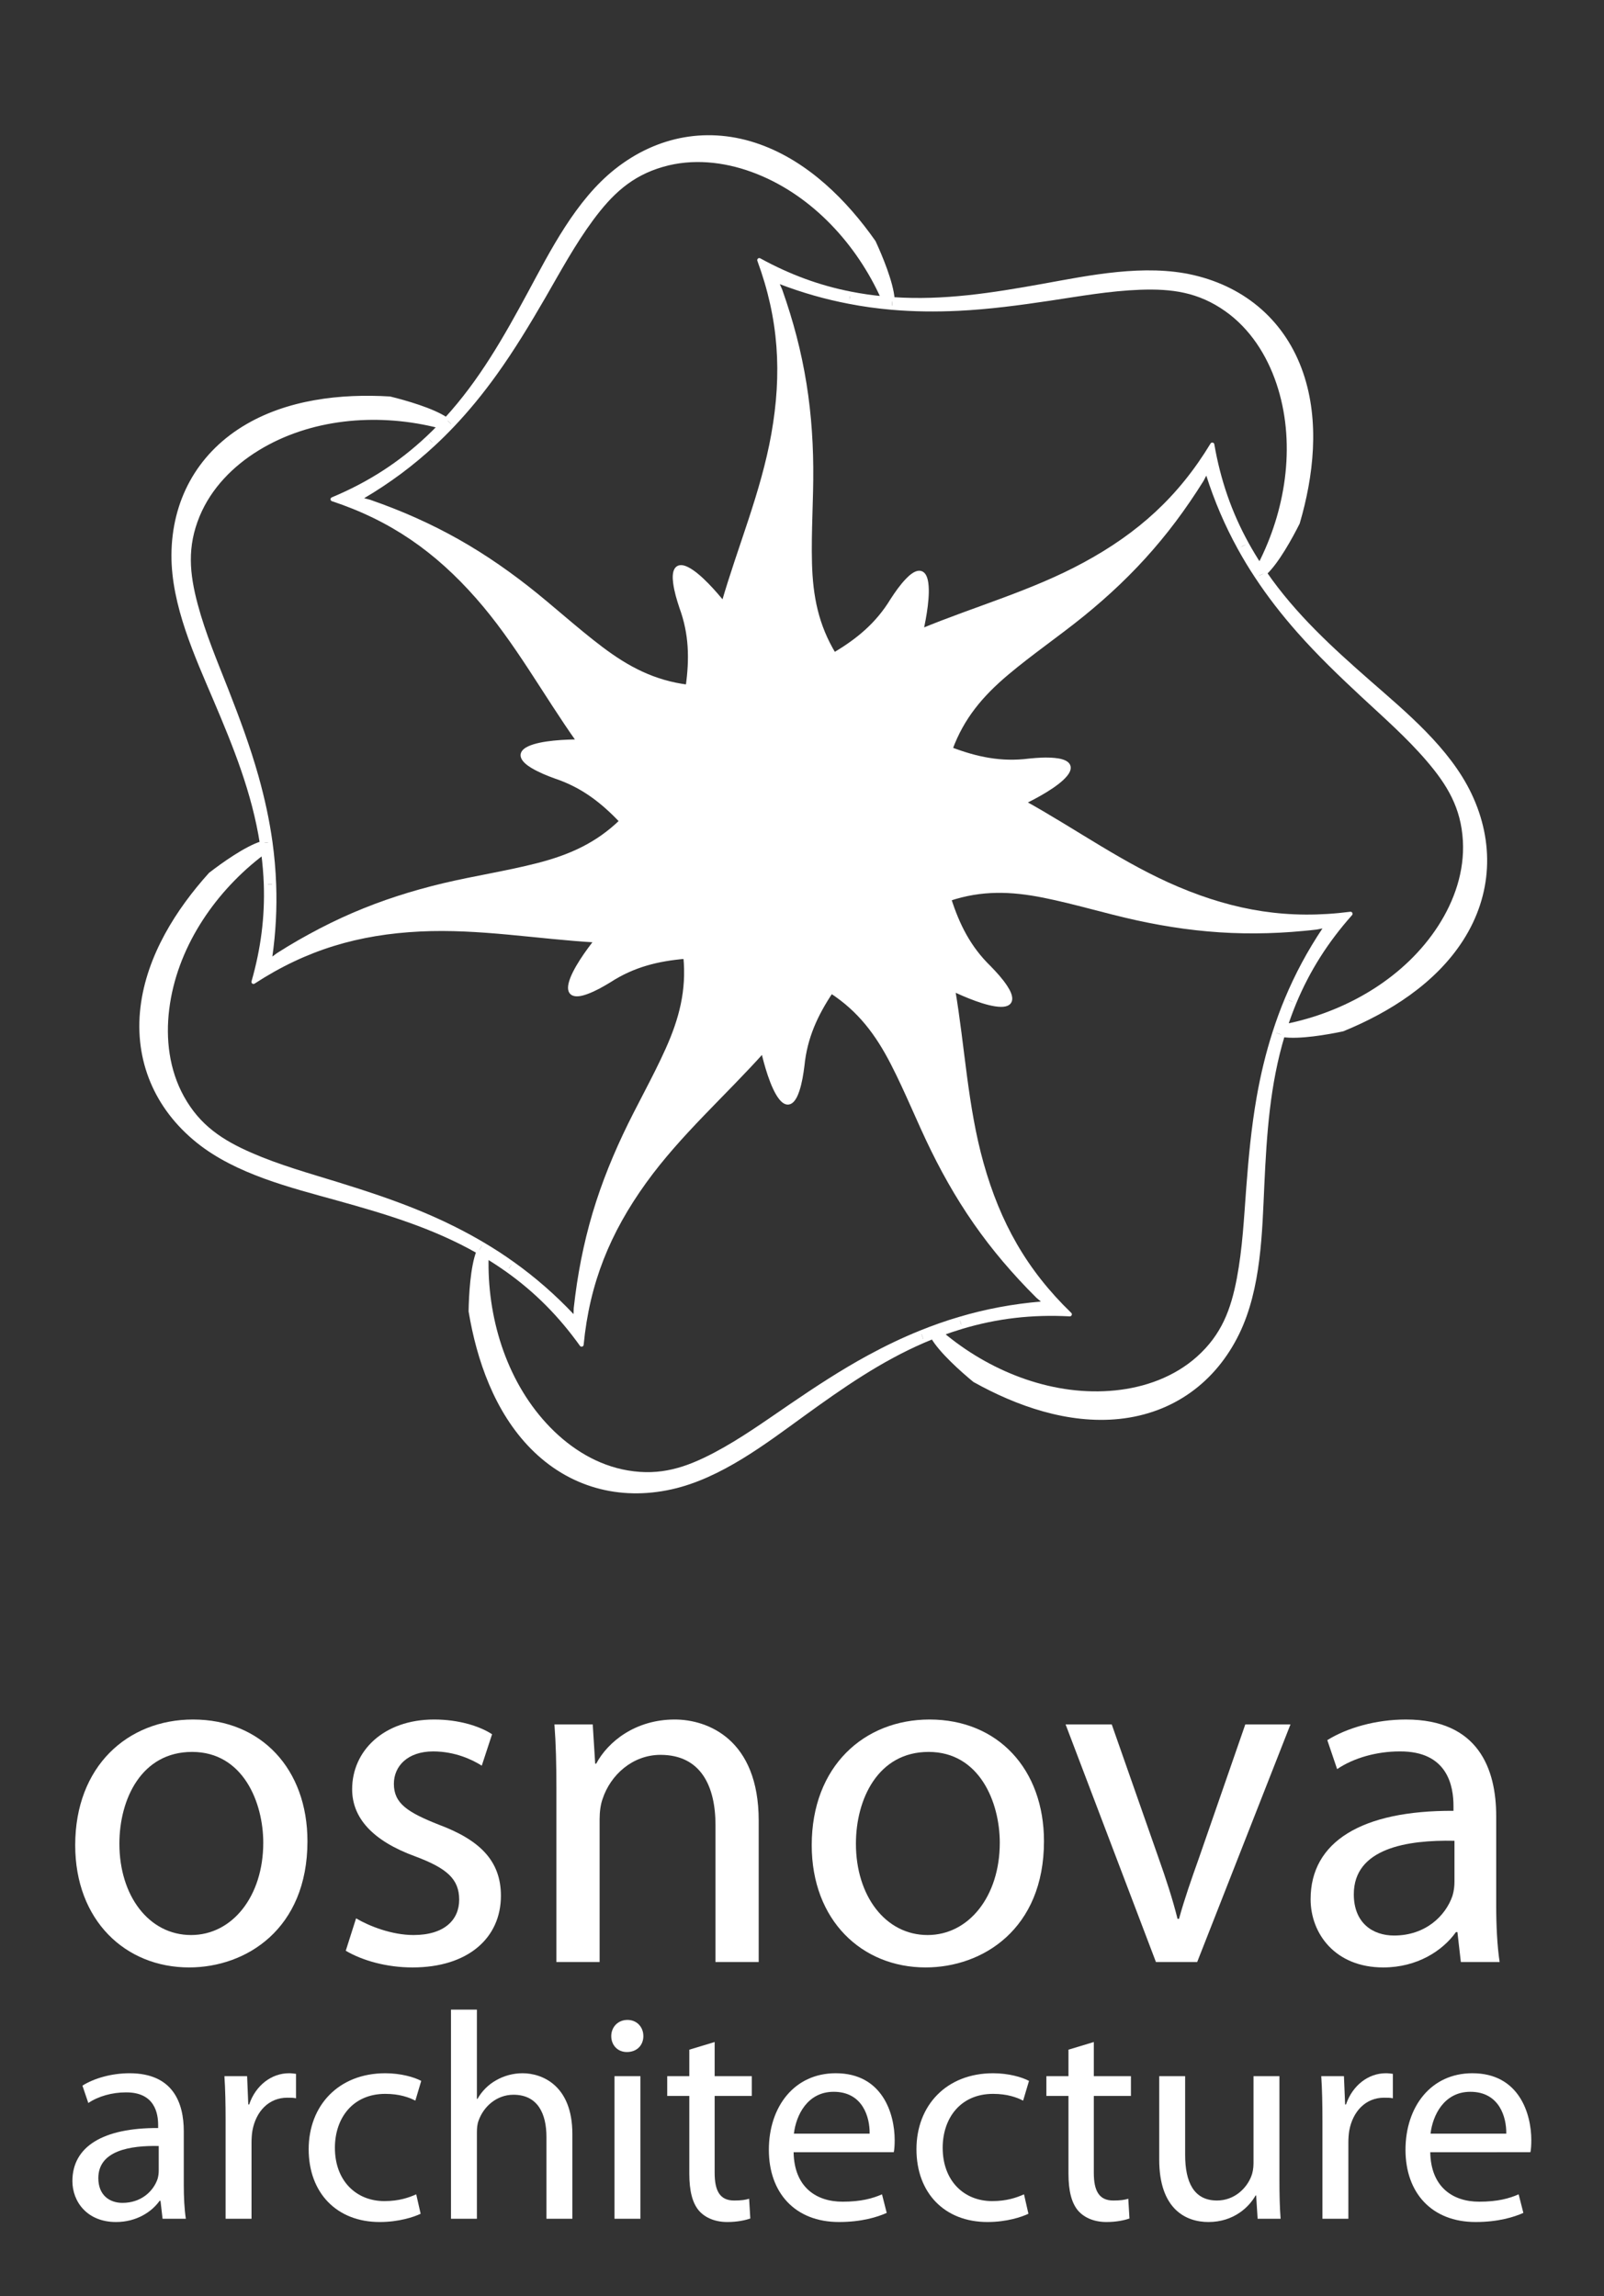
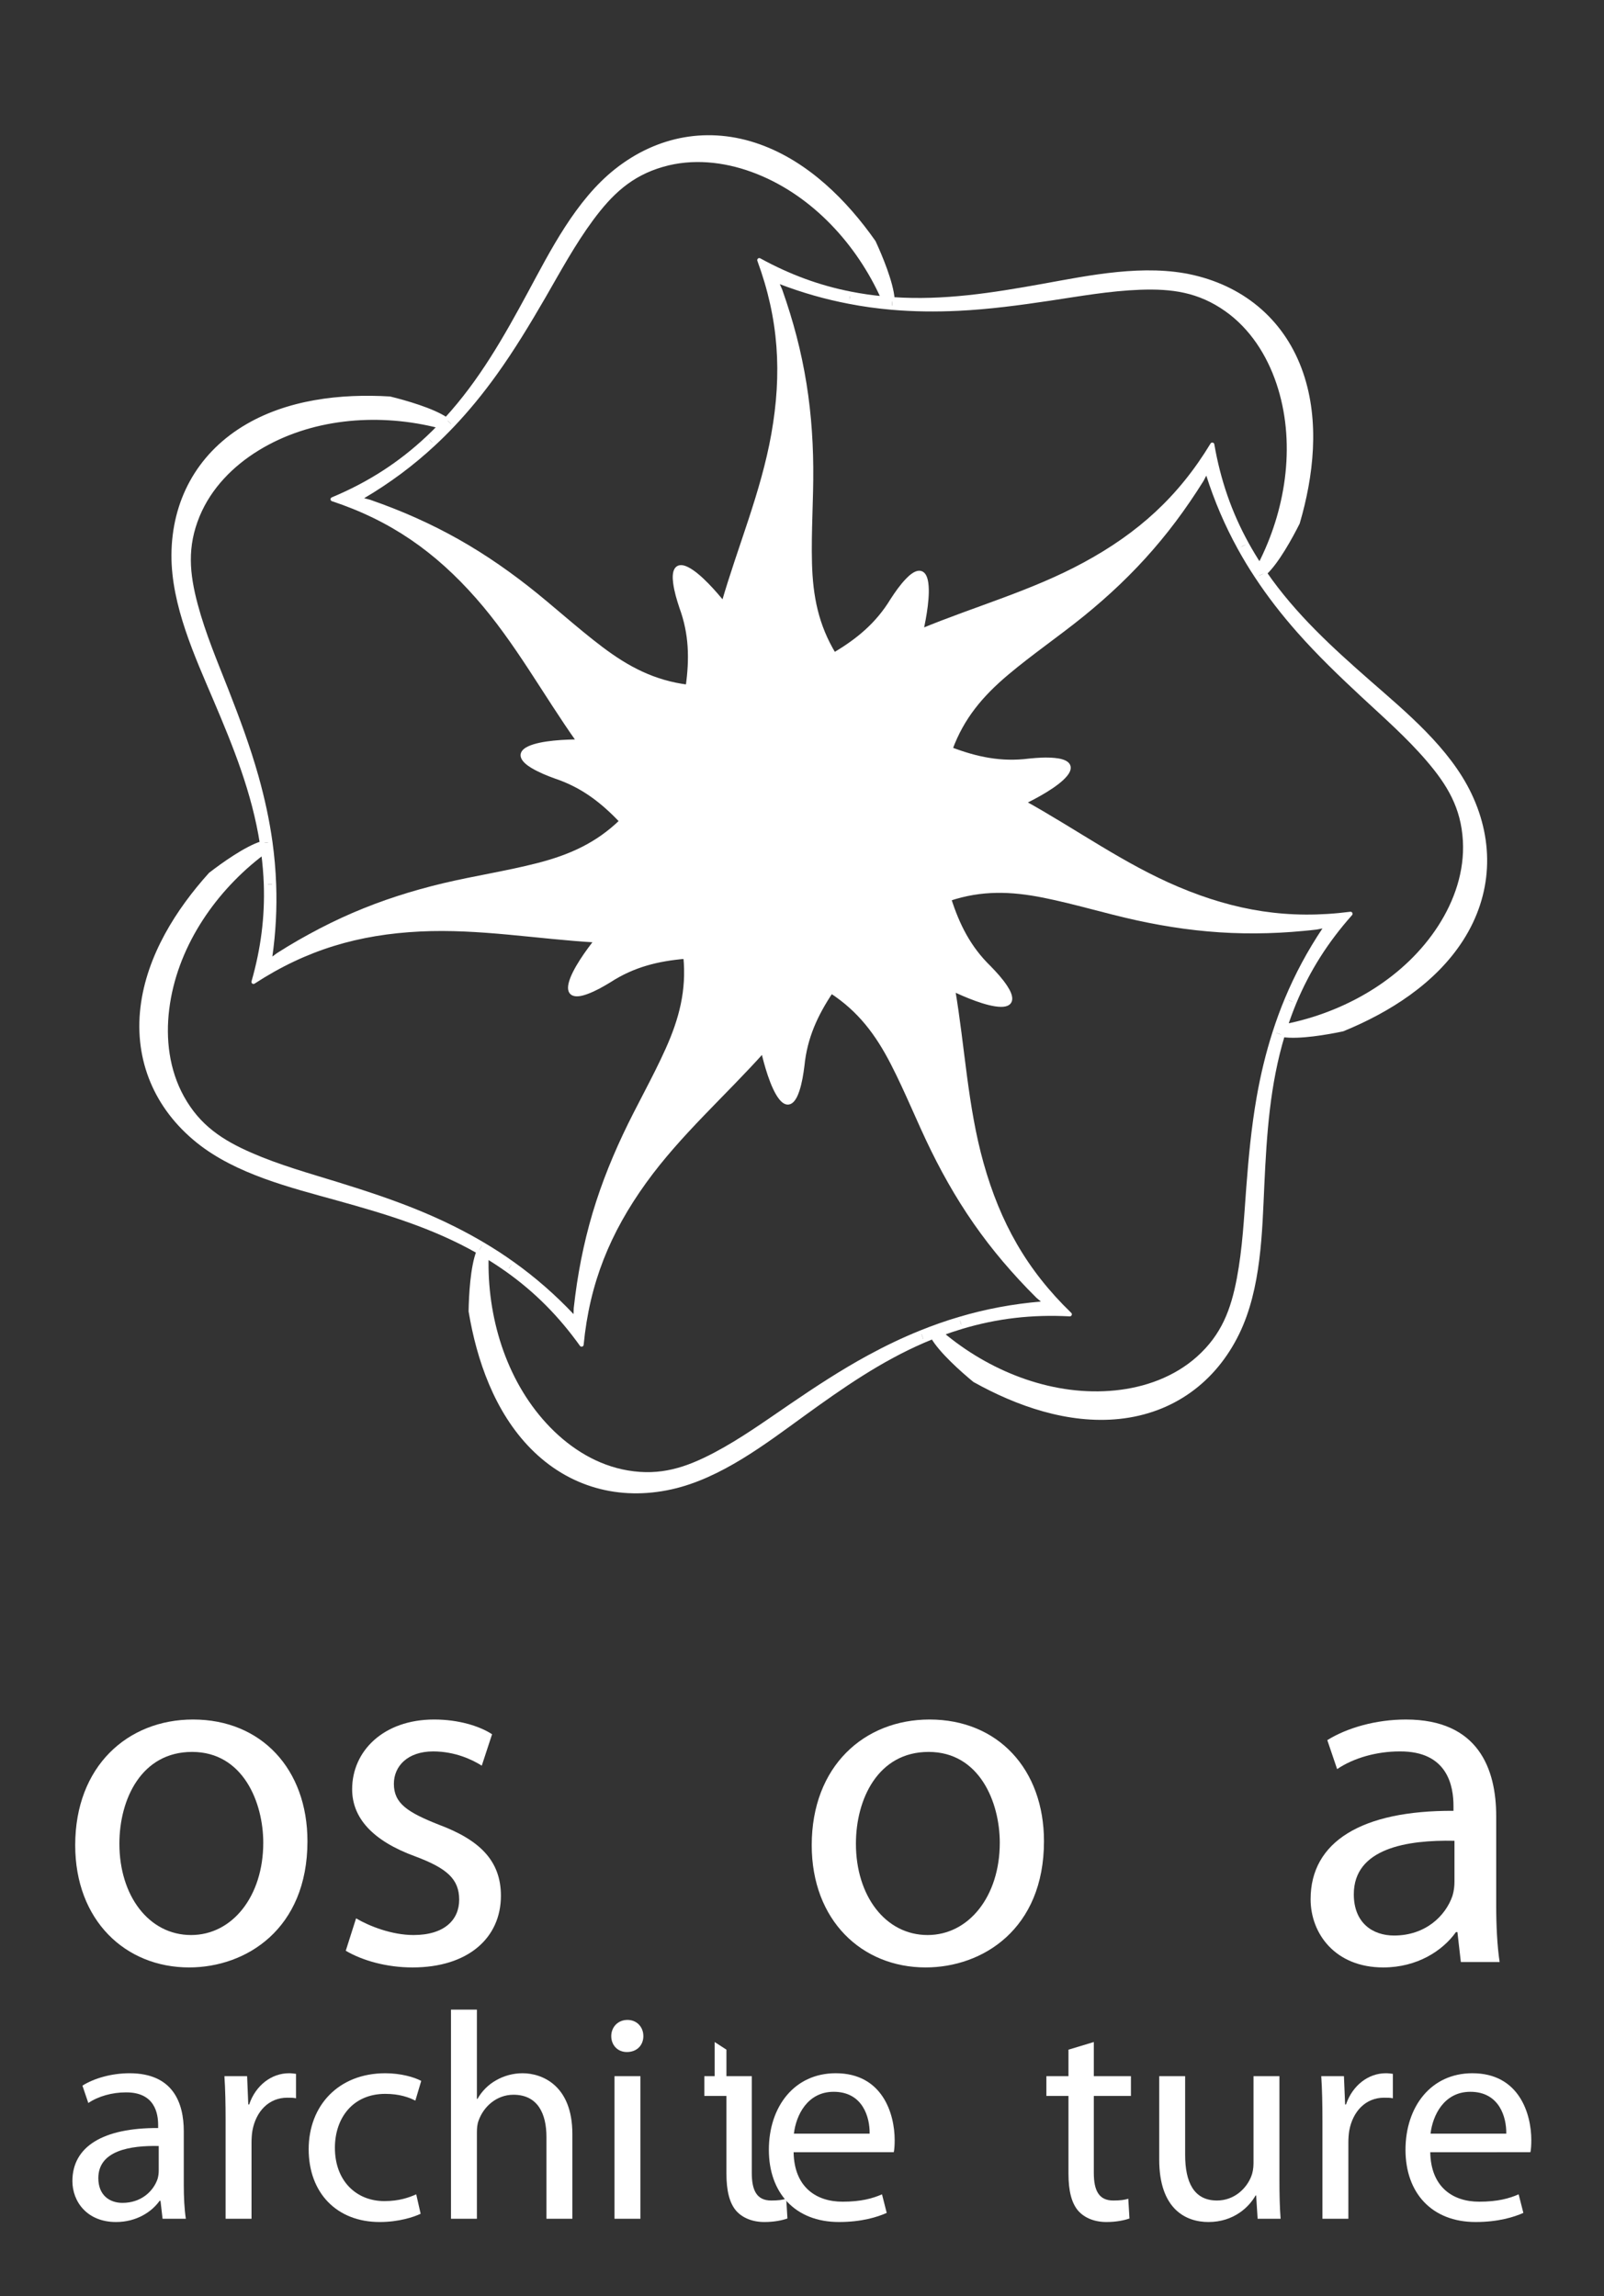
<svg xmlns="http://www.w3.org/2000/svg" version="1.1" id="Make2D::visible::lines" x="0px" y="0px" width="392px" height="561.193px" viewBox="0 0 392 561.193" enable-background="new 0 0 392 561.193" xml:space="preserve">
  <rect x="0" y="0" width="392" height="561.193" fill="#333333" stroke="none" />
  <g id="XMLID_1_">
    <g>
      <path fill="#FFFFFF" d="M309.13,140.086c7.17,10.38,16.159,18.56,25.489,26.74c8.641,7.57,19.29,16.33,24.54,27.37    c5.57,11.7,5.051,24.33-1.989,35.34c-6.73,10.53-18.02,17.55-29.051,22.06c-3.739,0.79-10.669,2-14.619,1.39l-2.01-0.63    c0.879-2.75,1.869-5.46,2.979-8.12l1.859,0.8c-0.77,1.87-1.479,3.79-2.14,5.77c0.48-0.13,0.97-0.23,1.45-0.33    c14.22-3.16,28.16-11.32,36.29-23.95c3.99-6.2,6.51-13.5,6.08-21.05c-0.46-8.22-3.92-13.94-9.04-19.89    c-4.87-5.67-10.44-10.55-15.88-15.61s-10.78-10.19-15.71-15.78c-3.801-4.31-7.21-8.7-10.229-13.29L309.13,140.086z" />
      <path fill="#FFFFFF" d="M227.96,326.787c-0.73,0.29-1.46,0.59-2.181,0.9l-0.74-2.01c3.111-1.26,6.261-2.37,9.461-3.31l0.579,1.94    c-1.659,0.5-3.319,1.05-4.989,1.67c0.4,0.29,0.79,0.61,1.17,0.93c11.33,9.14,26.399,14.95,41.35,13.43    c7.33-0.74,14.61-3.33,20.25-8.37c6.131-5.49,8.45-11.75,9.91-19.47c1.39-7.34,1.74-14.73,2.301-22.14    c0.56-7.42,1.25-14.79,2.539-22.13c0.97-5.5,2.24-10.77,3.881-15.87l2.01,0.63c-3.65,12.07-4.43,24.2-5.01,36.6    c-0.53,11.47-0.74,25.26-6.101,36.25c-5.68,11.65-15.87,19.11-28.87,20.48c-12.43,1.3-24.96-3.15-35.36-8.96    C235.21,334.926,229.95,330.256,227.96,326.787z" />
      <path fill="#FFFFFF" d="M234.31,75.466c-5.6,0.27-11.03,0.21-16.37-0.25l0.2-2.1c12.58,0.87,24.58-1.06,36.79-3.26    c11.311-2.04,24.8-4.9,36.71-2.12c12.62,2.95,22.16,11.22,26.38,23.59c4.04,11.83,2.49,25.03-0.86,36.46    c-1.709,3.42-5.089,9.59-8.029,12.3l-1.979,0.82c-1.521-2.29-2.931-4.63-4.25-7.03l1.819-0.9c0.97,1.75,2.01,3.49,3.14,5.22    c0.2-0.46,0.42-0.9,0.65-1.35c6.391-13.08,8.7-29.06,3.891-43.3c-2.361-6.99-6.491-13.51-12.66-17.88    c-6.721-4.76-13.34-5.63-21.19-5.34c-7.471,0.28-14.761,1.59-22.1,2.69C249.1,74.116,241.75,75.096,234.31,75.466z" />
      <path fill="#FFFFFF" d="M215.869,72.926c-0.239-0.44-0.449-0.89-0.649-1.34c-6.25-13.16-17.3-24.93-31.43-30.05    c-6.93-2.51-14.61-3.34-21.87-1.24c-7.92,2.28-12.72,6.92-17.39,13.23c-4.44,6.02-7.96,12.53-11.67,18.96    c-3.73,6.43-7.55,12.78-11.9,18.83c-3.26,4.54-6.69,8.74-10.37,12.62l-1.54-1.44c8.52-9.3,14.49-19.88,20.39-30.8    c5.46-10.1,11.63-22.44,21.23-30.02c10.17-8.02,22.59-10.33,34.89-5.92c11.761,4.22,21.12,13.66,27.97,23.41    c1.61,3.47,4.32,9.96,4.61,13.95l-0.2,2.1c-3.52-0.31-7-0.78-10.46-1.46l0.38-1.99C210.47,72.287,213.13,72.667,215.869,72.926z" />
      <path fill="#FFFFFF" d="M212.369,331.696c4.21-2.29,8.41-4.3,12.67-6.02l0.74,2.01c-10.789,4.65-20.129,11.18-29.56,18.01    c-9.3,6.73-20.21,15.17-32.15,17.83c-12.64,2.82-24.83-0.49-34-9.8c-8.77-8.91-13.1-21.48-15.05-33.23    c0.06-3.82,0.43-10.85,1.9-14.57l1.05-1.82c2.5,1.47,4.91,3.04,7.26,4.72l-1.19,1.64c-1.65-1.17-3.36-2.3-5.15-3.38    c0.02,0.5,0.01,0.99,0,1.49c-0.08,14.57,4.77,29.97,15.28,40.71c5.15,5.27,11.71,9.35,19.17,10.61c8.11,1.38,14.45-0.72,21.4-4.38    c6.61-3.49,12.61-7.83,18.75-12.01C199.63,339.316,205.829,335.256,212.369,331.696z" />
      <path fill="#FFFFFF" d="M142.14,328.656c-5.19-7.25-11.05-13.17-18.1-18.19l1.19-1.64c5.21,3.71,10.09,7.95,14.72,12.86    c0.9,1.01,0.69-1.17,0.76-1.89c0.12-1.03,0.24-2.05,0.37-3.07c0.25-1.96,0.55-3.91,0.89-5.86c0.67-3.85,1.51-7.65,2.53-11.43    c2.06-7.59,4.84-14.81,8.18-21.92c3.32-7.07,7.24-13.83,10.44-20.96c3.33-7.41,5.19-14.42,4.38-22.71    c-6.77,0.57-12.74,2.03-18.57,5.81c-1.77,1.08-3.54,2.09-5.5,2.82c-2.35,0.88-4.7,1.01-3.98-2.05c0.77-3.24,4.38-8.13,6.31-10.56    c-14.37-0.81-28.54-3.4-43.08-2.69c-15.13,0.74-27.94,4.49-40.73,12.82c2.29-8.02,3.29-15.78,3.02-23.83l2.02-0.05    c0.22,5.83-0.08,11.73-0.95,17.82c-0.23,1.34,1.34-0.19,1.96-0.58c0.87-0.55,1.74-1.09,2.62-1.63c1.69-1.02,3.4-2.01,5.14-2.95    c3.43-1.88,6.92-3.6,10.51-5.15c7.22-3.12,14.6-5.46,22.24-7.28c7.6-1.8,15.33-2.96,22.9-4.9c7.86-2.02,14.5-4.93,20.48-10.74    c-4.67-4.93-9.53-8.69-16.12-10.89c-1.94-0.71-3.85-1.47-5.64-2.54c-2.14-1.29-3.71-3.05-0.87-4.39    c3.01-1.43,9.08-1.65,12.19-1.66c-8.33-11.73-15.13-24.43-24.76-35.36c-10.01-11.36-20.93-19.04-35.41-23.84    c8.88-3.71,16.42-8.55,23.3-15.01l1.38,1.5c-5.2,4.84-10.93,9.13-17.4,12.93c-1.19,0.65,0.99,0.93,1.68,1.16    c0.97,0.34,1.94,0.69,2.91,1.04c1.85,0.69,3.69,1.41,5.51,2.17c3.61,1.52,7.13,3.18,10.58,5.02c6.94,3.69,13.37,8.01,19.55,12.84    c6.15,4.82,11.88,10.14,18.12,14.85c6.47,4.89,12.89,8.27,21.16,9.32c0.94-6.73,0.85-12.87-1.54-19.4    c-0.65-1.96-1.25-3.92-1.52-5.99c-0.33-2.48,0.06-4.8,2.88-3.42c3,1.47,6.95,6.08,8.9,8.5c3.98-13.83,9.66-27.06,12.21-41.4    c2.64-14.91,1.83-28.24-3.44-42.56c7.23,3.97,14.5,6.66,22.3,8.19l-0.38,1.99c-5.65-1.08-11.26-2.67-16.92-4.84    c-1.26-0.53-0.12,1.34,0.13,2.03c0.34,0.97,0.68,1.95,1,2.93c0.62,1.87,1.2,3.76,1.74,5.66c1.07,3.76,1.96,7.55,2.67,11.4    c1.439,7.73,2.08,15.44,2.15,23.29c0.07,7.81-0.521,15.61-0.311,23.42c0.211,8.11,1.58,15.24,5.91,22.36    c5.851-3.46,10.59-7.36,14.2-13.3c1.13-1.73,2.29-3.42,3.739-4.92c1.73-1.81,3.79-2.95,4.471,0.12    c0.72,3.25-0.42,9.22-1.101,12.26c13.291-5.51,27.19-9.32,39.98-16.28c13.311-7.23,23.229-16.16,31.13-29.22    c1.53,8.81,4.26,16.71,8.45,24.31l-1.819,0.9c-3.08-5.6-5.641-11.53-7.681-17.97c-0.37-1.31-1.13,0.75-1.51,1.37    c-0.551,0.87-1.101,1.74-1.66,2.6c-1.08,1.66-2.2,3.29-3.35,4.9c-2.271,3.18-4.681,6.24-7.24,9.19    c-5.15,5.95-10.78,11.26-16.87,16.21c-6.07,4.92-12.53,9.32-18.511,14.35c-6.21,5.23-10.929,10.74-13.79,18.56    c6.341,2.42,12.351,3.7,19.25,2.82c2.061-0.2,4.101-0.35,6.181-0.15c2.49,0.23,4.67,1.13,2.689,3.57    c-2.1,2.59-7.47,5.43-10.27,6.78c12.601,6.96,24.24,15.45,37.66,21.12c13.94,5.89,27.109,8.07,42.25,6.12    c-5.92,6.66-10.391,13.7-13.721,21.69l-1.859-0.8c2.46-5.9,5.5-11.6,9.26-17.21c0.79-1.1-1.279-0.41-2.01-0.32    c-1.02,0.12-2.05,0.23-3.069,0.32c-1.971,0.19-3.94,0.34-5.91,0.44c-3.911,0.2-7.801,0.23-11.711,0.07    c-7.85-0.32-15.52-1.41-23.189-3.09c-7.63-1.67-15.09-3.98-22.761-5.52c-7.96-1.59-15.21-1.85-23.109,0.79    c2.069,6.47,4.81,11.96,9.8,16.81c1.44,1.49,2.83,2.99,3.971,4.73c1.379,2.09,2.029,4.36-1.11,4.34    c-3.341-0.03-8.9-2.46-11.71-3.8c2.42,14.19,3.04,28.58,6.97,42.6c4.09,14.58,10.59,26.24,21.561,36.85    c-9.21-0.49-17.771,0.49-26.371,3.06l-0.579-1.94c6.42-1.91,13.07-3.17,20.13-3.76c1.36-0.07-0.479-1.26-1-1.77    c-0.729-0.73-1.45-1.46-2.17-2.2c-1.37-1.42-2.71-2.87-4.021-4.35c-2.6-2.93-5.05-5.95-7.36-9.11    c-4.649-6.34-8.569-13.01-12.04-20.06c-3.449-7-6.299-14.28-9.88-21.23c-3.709-7.22-8.04-13.05-15.02-17.58    c-3.771,5.65-6.351,11.22-7.04,18.14c-0.26,2.05-0.57,4.08-1.22,6.06c-0.78,2.38-2.14,4.3-4.08,1.83    c-2.06-2.62-3.63-8.49-4.33-11.52c-9.59,10.73-20.45,20.19-28.97,32.01C148.65,301.116,143.6,313.466,142.14,328.656z" />
      <path fill="#FFFFFF" d="M103.37,296.796c5.15,2.18,10,4.58,14.6,7.31l-1.05,1.82c-10.96-6.24-22.6-9.7-34.56-13.02    c-11.07-3.08-24.47-6.35-33.99-14.02c-10.09-8.13-15.1-19.72-13.54-32.7c1.5-12.41,8.62-23.63,16.6-32.48    c3.02-2.34,8.74-6.43,12.57-7.6l2.09-0.29c0.47,3.42,0.78,6.85,0.9,10.3l-2.02,0.05c-0.09-2.56-0.31-5.16-0.65-7.8    c-0.37,0.33-0.77,0.63-1.16,0.93c-11.44,9.02-20.46,22.42-22.3,37.33c-0.91,7.32-0.01,14.98,3.65,21.6    c3.99,7.21,9.58,10.86,16.77,14c6.85,2.99,13.99,4.98,21.08,7.17C89.47,291.596,96.5,293.906,103.37,296.796z" />
      <path fill="#FFFFFF" d="M110.59,103.937c-1.5,1.58-3.04,3.11-4.63,4.58l-1.38-1.5c0.98-0.92,1.94-1.87,2.9-2.86    c-0.49-0.09-0.97-0.2-1.45-0.33c-14.18-3.32-30.28-2.02-43.09,5.84c-6.28,3.85-11.72,9.34-14.61,16.32    c-3.15,7.61-2.52,14.26-0.49,21.85c1.93,7.22,4.83,14.03,7.54,20.95c2.71,6.92,5.29,13.86,7.31,21.04    c1.51,5.39,2.66,10.69,3.4,15.99l-2.09,0.29c-1.95-12.46-6.51-23.72-11.37-35.14c-4.49-10.57-10.29-23.09-10.23-35.32    c0.07-12.95,6.01-24.1,17.12-30.97c10.64-6.57,23.86-7.99,35.75-7.27c3.71,0.91,10.48,2.83,13.78,5.09L110.59,103.937z" />
    </g>
    <g>
      <path fill="none" stroke="#FFFFFF" stroke-linecap="round" stroke-linejoin="round" d="M109.05,102.497    c-3.3-2.26-10.07-4.18-13.78-5.09c-11.89-0.72-25.11,0.7-35.75,7.27c-11.11,6.87-17.05,18.02-17.12,30.97    c-0.06,12.23,5.74,24.75,10.23,35.32c4.86,11.42,9.42,22.68,11.37,35.14c-3.83,1.17-9.55,5.26-12.57,7.6    c-7.98,8.85-15.1,20.07-16.6,32.48c-1.56,12.98,3.45,24.57,13.54,32.7c9.52,7.67,22.92,10.94,33.99,14.02    c11.96,3.32,23.6,6.78,34.56,13.02c-1.47,3.72-1.84,10.75-1.9,14.57c1.95,11.75,6.28,24.32,15.05,33.23    c9.17,9.31,21.36,12.62,34,9.8c11.94-2.66,22.85-11.1,32.15-17.83c9.431-6.83,18.771-13.36,29.56-18.01    c0.721-0.31,1.45-0.61,2.181-0.9c1.99,3.47,7.25,8.14,10.199,10.57c10.4,5.81,22.931,10.26,35.36,8.96    c13-1.37,23.19-8.83,28.87-20.48c5.36-10.99,5.57-24.78,6.101-36.25c0.58-12.4,1.359-24.53,5.01-36.6    c3.95,0.61,10.88-0.6,14.619-1.39c11.031-4.51,22.32-11.53,29.051-22.06c7.04-11.01,7.56-23.64,1.989-35.34    c-5.25-11.04-15.899-19.8-24.54-27.37c-9.33-8.18-18.319-16.36-25.489-26.74c2.94-2.71,6.32-8.88,8.029-12.3    c3.351-11.43,4.9-24.63,0.86-36.46c-4.22-12.37-13.76-20.64-26.38-23.59c-11.91-2.78-25.399,0.08-36.71,2.12    c-12.21,2.2-24.21,4.13-36.79,3.26c-0.29-3.99-3-10.48-4.61-13.95c-6.85-9.75-16.209-19.19-27.97-23.41    c-12.3-4.41-24.72-2.1-34.89,5.92c-9.6,7.58-15.77,19.92-21.23,30.02C123.54,82.616,117.57,93.196,109.05,102.497z" />
      <path fill="none" stroke="#FFFFFF" stroke-linecap="round" stroke-linejoin="round" d="M64.97,216.167    c0.27,8.05-0.73,15.81-3.02,23.83c12.79-8.33,25.6-12.08,40.73-12.82c14.54-0.71,28.71,1.88,43.08,2.69    c-1.93,2.43-5.54,7.32-6.31,10.56c-0.72,3.06,1.63,2.93,3.98,2.05c1.96-0.73,3.73-1.74,5.5-2.82c5.83-3.78,11.8-5.24,18.57-5.81    c0.81,8.29-1.05,15.3-4.38,22.71c-3.2,7.13-7.12,13.89-10.44,20.96c-3.34,7.11-6.12,14.33-8.18,21.92    c-1.02,3.78-1.86,7.58-2.53,11.43c-0.34,1.95-0.64,3.9-0.89,5.86c-0.13,1.02-0.25,2.04-0.37,3.07c-0.07,0.72,0.14,2.9-0.76,1.89    c-4.63-4.91-9.51-9.15-14.72-12.86c-2.35-1.68-4.76-3.25-7.26-4.72c-4.6-2.73-9.45-5.13-14.6-7.31c-6.87-2.89-13.9-5.2-21.01-7.4    c-7.09-2.19-14.23-4.18-21.08-7.17c-7.19-3.14-12.78-6.79-16.77-14c-3.66-6.62-4.56-14.28-3.65-21.6    c1.84-14.91,10.86-28.31,22.3-37.33c0.39-0.3,0.79-0.6,1.16-0.93C64.66,211.006,64.88,213.606,64.97,216.167z" />
      <path fill="none" stroke="#FFFFFF" stroke-linecap="round" stroke-linejoin="round" d="M304.72,132.977    c-4.19-7.6-6.92-15.5-8.45-24.31c-7.9,13.06-17.819,21.99-31.13,29.22c-12.79,6.96-26.689,10.77-39.98,16.28    c0.681-3.04,1.82-9.01,1.101-12.26c-0.681-3.07-2.74-1.93-4.471-0.12c-1.449,1.5-2.609,3.19-3.739,4.92    c-3.61,5.94-8.35,9.84-14.2,13.3c-4.33-7.12-5.699-14.25-5.91-22.36c-0.21-7.81,0.381-15.61,0.311-23.42    c-0.07-7.85-0.711-15.56-2.15-23.29c-0.71-3.85-1.6-7.64-2.67-11.4c-0.54-1.9-1.12-3.79-1.74-5.66c-0.32-0.98-0.66-1.96-1-2.93    c-0.25-0.69-1.39-2.56-0.13-2.03c5.66,2.17,11.27,3.76,16.92,4.84c3.46,0.68,6.94,1.15,10.46,1.46    c5.34,0.46,10.771,0.52,16.37,0.25c7.44-0.37,14.79-1.35,22.141-2.45c7.339-1.1,14.629-2.41,22.1-2.69    c7.851-0.29,14.47,0.58,21.19,5.34c6.169,4.37,10.299,10.89,12.66,17.88c4.81,14.24,2.5,30.22-3.891,43.3    c-0.23,0.45-0.45,0.89-0.65,1.35C306.729,136.466,305.689,134.727,304.72,132.977z" />
      <path fill="none" stroke="#FFFFFF" stroke-linecap="round" stroke-linejoin="round" d="M207.859,71.767    c-7.8-1.53-15.07-4.22-22.3-8.19c5.27,14.32,6.08,27.65,3.44,42.56c-2.55,14.34-8.23,27.57-12.21,41.4    c-1.95-2.42-5.9-7.03-8.9-8.5c-2.82-1.38-3.21,0.94-2.88,3.42c0.27,2.07,0.87,4.03,1.52,5.99c2.39,6.53,2.48,12.67,1.54,19.4    c-8.27-1.05-14.69-4.43-21.16-9.32c-6.24-4.71-11.97-10.03-18.12-14.85c-6.18-4.83-12.61-9.15-19.55-12.84    c-3.45-1.84-6.97-3.5-10.58-5.02c-1.82-0.76-3.66-1.48-5.51-2.17c-0.97-0.35-1.94-0.7-2.91-1.04c-0.69-0.23-2.87-0.51-1.68-1.16    c6.47-3.8,12.2-8.09,17.4-12.93c1.59-1.47,3.13-3,4.63-4.58c3.68-3.88,7.11-8.08,10.37-12.62c4.35-6.05,8.17-12.4,11.9-18.83    c3.71-6.43,7.23-12.94,11.67-18.96c4.67-6.31,9.47-10.95,17.39-13.23c7.26-2.1,14.94-1.27,21.87,1.24    c14.13,5.12,25.18,16.89,31.43,30.05c0.2,0.45,0.41,0.9,0.649,1.34C213.13,72.667,210.47,72.287,207.859,71.767z" />
      <path fill="none" stroke="#FFFFFF" stroke-linecap="round" stroke-linejoin="round" d="M316.329,245.037    c3.33-7.99,7.801-15.03,13.721-21.69c-15.141,1.95-28.31-0.23-42.25-6.12c-13.42-5.67-25.06-14.16-37.66-21.12    c2.8-1.35,8.17-4.19,10.27-6.78c1.98-2.44-0.199-3.34-2.689-3.57c-2.08-0.2-4.12-0.05-6.181,0.15    c-6.899,0.88-12.909-0.4-19.25-2.82c2.861-7.82,7.58-13.33,13.79-18.56c5.98-5.03,12.44-9.43,18.511-14.35    c6.09-4.95,11.72-10.26,16.87-16.21c2.56-2.95,4.97-6.01,7.24-9.19c1.149-1.61,2.27-3.24,3.35-4.9c0.56-0.86,1.109-1.73,1.66-2.6    c0.38-0.62,1.14-2.68,1.51-1.37c2.04,6.44,4.601,12.37,7.681,17.97c1.319,2.4,2.729,4.74,4.25,7.03    c3.02,4.59,6.429,8.98,10.229,13.29c4.93,5.59,10.271,10.72,15.71,15.78s11.01,9.94,15.88,15.61c5.12,5.95,8.58,11.67,9.04,19.89    c0.43,7.55-2.09,14.85-6.08,21.05c-8.13,12.63-22.07,20.79-36.29,23.95c-0.48,0.1-0.97,0.2-1.45,0.33    C314.85,248.827,315.56,246.906,316.329,245.037z" />
      <path fill="none" stroke="#FFFFFF" stroke-linecap="round" stroke-linejoin="round" d="M104.58,107.017    c-6.88,6.46-14.42,11.3-23.3,15.01c14.48,4.8,25.4,12.48,35.41,23.84c9.63,10.93,16.43,23.63,24.76,35.36    c-3.11,0.01-9.18,0.23-12.19,1.66c-2.84,1.34-1.27,3.1,0.87,4.39c1.79,1.07,3.7,1.83,5.64,2.54c6.59,2.2,11.45,5.96,16.12,10.89    c-5.98,5.81-12.62,8.72-20.48,10.74c-7.57,1.94-15.3,3.1-22.9,4.9c-7.64,1.82-15.02,4.16-22.24,7.28    c-3.59,1.55-7.08,3.27-10.51,5.15c-1.74,0.94-3.45,1.93-5.14,2.95c-0.88,0.54-1.75,1.08-2.62,1.63c-0.62,0.39-2.19,1.92-1.96,0.58    c0.87-6.09,1.17-11.99,0.95-17.82c-0.12-3.45-0.43-6.88-0.9-10.3c-0.74-5.3-1.89-10.6-3.4-15.99c-2.02-7.18-4.6-14.12-7.31-21.04    c-2.71-6.92-5.61-13.73-7.54-20.95c-2.03-7.59-2.66-14.24,0.49-21.85c2.89-6.98,8.33-12.47,14.61-16.32    c12.81-7.86,28.91-9.16,43.09-5.84c0.48,0.13,0.96,0.24,1.45,0.33C106.52,105.146,105.56,106.096,104.58,107.017z" />
      <path fill="none" stroke="#FFFFFF" stroke-linecap="round" stroke-linejoin="round" d="M124.04,310.466    c7.05,5.02,12.91,10.94,18.1,18.19c1.46-15.19,6.51-27.54,15.36-39.83c8.52-11.82,19.38-21.28,28.97-32.01    c0.7,3.03,2.27,8.9,4.33,11.52c1.94,2.47,3.3,0.55,4.08-1.83c0.649-1.98,0.96-4.01,1.22-6.06c0.689-6.92,3.27-12.49,7.04-18.14    c6.979,4.53,11.311,10.36,15.02,17.58c3.581,6.95,6.431,14.23,9.88,21.23c3.471,7.05,7.391,13.72,12.04,20.06    c2.311,3.16,4.761,6.18,7.36,9.11c1.311,1.48,2.65,2.93,4.021,4.35c0.72,0.74,1.44,1.47,2.17,2.2c0.521,0.51,2.36,1.7,1,1.77    c-7.06,0.59-13.71,1.85-20.13,3.76c-3.2,0.94-6.35,2.05-9.461,3.31c-4.26,1.72-8.46,3.73-12.67,6.02    c-6.54,3.56-12.739,7.62-18.879,11.81c-6.14,4.18-12.14,8.52-18.75,12.01c-6.95,3.66-13.29,5.76-21.4,4.38    c-7.46-1.26-14.02-5.34-19.17-10.61c-10.51-10.74-15.36-26.14-15.28-40.71c0.01-0.5,0.02-0.99,0-1.49    C120.68,308.167,122.39,309.296,124.04,310.466z" />
      <path fill="none" stroke="#FFFFFF" stroke-linecap="round" stroke-linejoin="round" d="M235.079,324.307    c8.601-2.57,17.161-3.55,26.371-3.06c-10.971-10.61-17.471-22.27-21.561-36.85c-3.93-14.02-4.55-28.41-6.97-42.6    c2.81,1.34,8.369,3.77,11.71,3.8c3.14,0.02,2.489-2.25,1.11-4.34c-1.141-1.74-2.53-3.24-3.971-4.73    c-4.99-4.85-7.73-10.34-9.8-16.81c7.899-2.64,15.149-2.38,23.109-0.79c7.671,1.54,15.131,3.85,22.761,5.52    c7.67,1.68,15.34,2.77,23.189,3.09c3.91,0.16,7.8,0.13,11.711-0.07c1.97-0.1,3.939-0.25,5.91-0.44c1.02-0.09,2.05-0.2,3.069-0.32    c0.73-0.09,2.8-0.78,2.01,0.32c-3.76,5.61-6.8,11.31-9.26,17.21c-1.11,2.66-2.101,5.37-2.979,8.12    c-1.641,5.1-2.911,10.37-3.881,15.87c-1.289,7.34-1.979,14.71-2.539,22.13c-0.561,7.41-0.911,14.8-2.301,22.14    c-1.46,7.72-3.779,13.98-9.91,19.47c-5.64,5.04-12.92,7.63-20.25,8.37c-14.95,1.52-30.02-4.29-41.35-13.43    c-0.38-0.32-0.77-0.64-1.17-0.93C231.76,325.356,233.42,324.807,235.079,324.307z" />
    </g>
  </g>
  <g>
    <path fill="#FFFFFF" d="M75.137,450.042c0,21.479-14.999,30.839-28.919,30.839c-15.599,0-27.839-11.52-27.839-29.879   c0-19.319,12.84-30.719,28.799-30.719C63.858,420.283,75.137,432.402,75.137,450.042z M29.179,450.642   c0,12.72,7.2,22.319,17.52,22.319c10.079,0,17.639-9.479,17.639-22.559c0-9.84-4.92-22.199-17.399-22.199   C34.579,428.203,29.179,439.723,29.179,450.642z" />
    <path fill="#FFFFFF" d="M87.019,468.881c3.24,1.92,8.76,4.08,14.039,4.08c7.56,0,11.16-3.72,11.16-8.64c0-5.04-3-7.68-10.679-10.56   c-10.56-3.84-15.479-9.479-15.479-16.439c0-9.359,7.68-17.039,20.039-17.039c5.88,0,11.04,1.56,14.159,3.6l-2.52,7.68   c-2.28-1.439-6.48-3.48-11.88-3.48c-6.239,0-9.6,3.601-9.6,7.92c0,4.801,3.36,6.96,10.92,9.96   c9.959,3.72,15.239,8.76,15.239,17.399c0,10.319-8.04,17.52-21.599,17.52c-6.36,0-12.24-1.68-16.319-4.08L87.019,468.881z" />
-     <path fill="#FFFFFF" d="M135.979,437.202c0-6.12-0.12-10.919-0.48-15.72h9.359l0.6,9.6h0.24c2.88-5.399,9.6-10.799,19.199-10.799   c8.04,0,20.52,4.8,20.52,24.719v34.559h-10.56v-33.479c0-9.359-3.48-17.159-13.439-17.159c-6.84,0-12.24,4.919-14.16,10.8   c-0.48,1.319-0.72,3.119-0.72,4.92v34.918h-10.56V437.202z" />
    <path fill="#FFFFFF" d="M255.135,450.042c0,21.479-14.998,30.839-28.918,30.839c-15.6,0-27.84-11.52-27.84-29.879   c0-19.319,12.84-30.719,28.799-30.719C243.855,420.283,255.135,432.402,255.135,450.042z M209.178,450.642   c0,12.72,7.199,22.319,17.52,22.319c10.078,0,17.639-9.479,17.639-22.559c0-9.84-4.92-22.199-17.399-22.199   C214.577,428.203,209.178,439.723,209.178,450.642z" />
-     <path fill="#FFFFFF" d="M271.698,421.482l11.399,32.52c1.92,5.399,3.48,10.199,4.68,14.999h0.36c1.319-4.8,3-9.6,4.92-14.999   l11.279-32.52h11.04l-22.799,58.078h-10.08l-22.079-58.078H271.698z" />
    <path fill="#FFFFFF" d="M365.655,465.641c0,5.04,0.239,9.96,0.84,13.92h-9.479l-0.84-7.32h-0.36   c-3.239,4.561-9.479,8.641-17.759,8.641c-11.76,0-17.76-8.28-17.76-16.68c0-14.039,12.479-21.719,34.918-21.6v-1.199   c0-4.68-1.319-13.439-13.199-13.32c-5.52,0-11.159,1.561-15.238,4.32l-2.4-7.08c4.8-3,11.879-5.039,19.199-5.039   c17.76,0,22.079,12.119,22.079,23.639V465.641z M355.455,449.922c-11.52-0.24-24.599,1.8-24.599,13.079   c0,6.96,4.56,10.08,9.84,10.08c7.68,0,12.599-4.8,14.279-9.72c0.36-1.2,0.479-2.4,0.479-3.359V449.922z" />
  </g>
  <g>
    <path fill="#FFFFFF" d="M44.913,533.96c0,3.024,0.144,5.977,0.504,8.353h-5.688l-0.504-4.393h-0.216   c-1.944,2.736-5.688,5.185-10.657,5.185c-7.057,0-10.657-4.968-10.657-10.009c0-8.425,7.489-13.033,20.954-12.961v-0.721   c0-2.808-0.792-8.064-7.921-7.992c-3.312,0-6.696,0.936-9.145,2.592l-1.44-4.248c2.88-1.801,7.129-3.024,11.521-3.024   c10.657,0,13.25,7.272,13.25,14.186V533.96z M38.792,524.527c-6.913-0.145-14.761,1.08-14.761,7.848   c0,4.177,2.736,6.049,5.904,6.049c4.608,0,7.561-2.88,8.569-5.832c0.216-0.721,0.288-1.44,0.288-2.016V524.527z" />
    <path fill="#FFFFFF" d="M55.134,518.334c0-4.104-0.072-7.633-0.288-10.873h5.544l0.288,6.913h0.216   c1.584-4.681,5.472-7.633,9.721-7.633c0.648,0,1.152,0.072,1.728,0.144v5.977c-0.648-0.144-1.296-0.144-2.16-0.144   c-4.464,0-7.633,3.313-8.497,8.065c-0.144,0.863-0.216,1.943-0.216,2.951v18.578h-6.336V518.334z" />
    <path fill="#FFFFFF" d="M102.801,541.088c-1.656,0.793-5.329,2.017-10.009,2.017c-10.513,0-17.354-7.128-17.354-17.786   c0-10.729,7.345-18.577,18.722-18.577c3.744,0,7.057,0.937,8.785,1.872l-1.44,4.824c-1.512-0.791-3.889-1.656-7.345-1.656   c-7.993,0-12.313,5.977-12.313,13.178c0,8.064,5.184,13.033,12.097,13.033c3.601,0,5.977-0.864,7.777-1.656L102.801,541.088z" />
    <path fill="#FFFFFF" d="M110.214,491.188h6.336v21.818h0.144c1.008-1.8,2.592-3.456,4.537-4.536c1.872-1.08,4.104-1.729,6.48-1.729   c4.681,0,12.169,2.88,12.169,14.833v20.738h-6.336v-20.018c0-5.617-2.088-10.297-8.064-10.297c-4.104,0-7.273,2.88-8.497,6.264   c-0.36,0.938-0.432,1.873-0.432,3.025v21.025h-6.336V491.188z" />
    <path fill="#FFFFFF" d="M157.23,497.668c0,2.16-1.512,3.889-4.032,3.889c-2.304,0-3.816-1.729-3.816-3.889s1.584-3.959,3.96-3.959   C155.646,493.709,157.23,495.437,157.23,497.668z M150.174,542.313v-34.852h6.336v34.852H150.174z" />
-     <path fill="#FFFFFF" d="M174.654,499.109v8.352h9.073v4.825h-9.073v18.794c0,4.32,1.224,6.768,4.752,6.768   c1.728,0,2.736-0.144,3.672-0.432l0.288,4.824c-1.224,0.432-3.168,0.864-5.617,0.864c-2.952,0-5.329-1.008-6.84-2.664   c-1.729-1.944-2.448-5.04-2.448-9.146v-19.009h-5.401v-4.825h5.401v-6.48L174.654,499.109z" />
+     <path fill="#FFFFFF" d="M174.654,499.109v8.352h9.073v4.825v18.794c0,4.32,1.224,6.768,4.752,6.768   c1.728,0,2.736-0.144,3.672-0.432l0.288,4.824c-1.224,0.432-3.168,0.864-5.617,0.864c-2.952,0-5.329-1.008-6.84-2.664   c-1.729-1.944-2.448-5.04-2.448-9.146v-19.009h-5.401v-4.825h5.401v-6.48L174.654,499.109z" />
    <path fill="#FFFFFF" d="M193.95,526.039c0.144,8.568,5.544,12.098,11.953,12.098c4.537,0,7.346-0.793,9.649-1.801l1.151,4.537   c-2.231,1.008-6.12,2.231-11.664,2.231c-10.729,0-17.138-7.128-17.138-17.642c0-10.513,6.192-18.722,16.345-18.722   c11.449,0,14.402,9.937,14.402,16.346c0,1.296-0.072,2.231-0.217,2.952H193.95z M212.527,521.503   c0.072-3.96-1.656-10.226-8.785-10.226c-6.48,0-9.217,5.833-9.72,10.226H212.527z" />
-     <path fill="#FFFFFF" d="M251.335,541.088c-1.656,0.793-5.329,2.017-10.009,2.017c-10.514,0-17.354-7.128-17.354-17.786   c0-10.729,7.345-18.577,18.722-18.577c3.744,0,7.057,0.937,8.784,1.872l-1.439,4.824c-1.512-0.791-3.889-1.656-7.345-1.656   c-7.993,0-12.313,5.977-12.313,13.178c0,8.064,5.185,13.033,12.098,13.033c3.6,0,5.977-0.864,7.776-1.656L251.335,541.088z" />
    <path fill="#FFFFFF" d="M267.316,499.109v8.352h9.072v4.825h-9.072v18.794c0,4.32,1.225,6.768,4.752,6.768   c1.729,0,2.736-0.144,3.673-0.432l0.288,4.824c-1.225,0.432-3.168,0.864-5.617,0.864c-2.951,0-5.328-1.008-6.84-2.664   c-1.729-1.944-2.448-5.04-2.448-9.146v-19.009h-5.401v-4.825h5.401v-6.48L267.316,499.109z" />
    <path fill="#FFFFFF" d="M312.678,532.736c0,3.672,0.072,6.84,0.288,9.576h-5.616l-0.36-5.688h-0.144   c-1.584,2.808-5.329,6.48-11.521,6.48c-5.473,0-12.025-3.097-12.025-15.265v-20.379h6.337v19.227c0,6.624,2.089,11.16,7.776,11.16   c4.248,0,7.201-2.951,8.354-5.832c0.359-0.864,0.576-2.016,0.576-3.24v-21.314h6.336V532.736z" />
    <path fill="#FFFFFF" d="M323.187,518.334c0-4.104-0.071-7.633-0.288-10.873h5.545l0.287,6.913h0.217   c1.584-4.681,5.473-7.633,9.721-7.633c0.648,0,1.152,0.072,1.729,0.144v5.977c-0.648-0.144-1.297-0.144-2.16-0.144   c-4.465,0-7.633,3.313-8.497,8.065c-0.144,0.863-0.216,1.943-0.216,2.951v18.578h-6.337V518.334z" />
    <path fill="#FFFFFF" d="M349.539,526.039c0.145,8.568,5.545,12.098,11.953,12.098c4.537,0,7.345-0.793,9.648-1.801l1.152,4.537   c-2.232,1.008-6.121,2.231-11.665,2.231c-10.729,0-17.138-7.128-17.138-17.642c0-10.513,6.193-18.722,16.346-18.722   c11.449,0,14.401,9.937,14.401,16.346c0,1.296-0.072,2.231-0.216,2.952H349.539z M368.117,521.503   c0.072-3.96-1.656-10.226-8.785-10.226c-6.48,0-9.217,5.833-9.721,10.226H368.117z" />
  </g>
</svg>